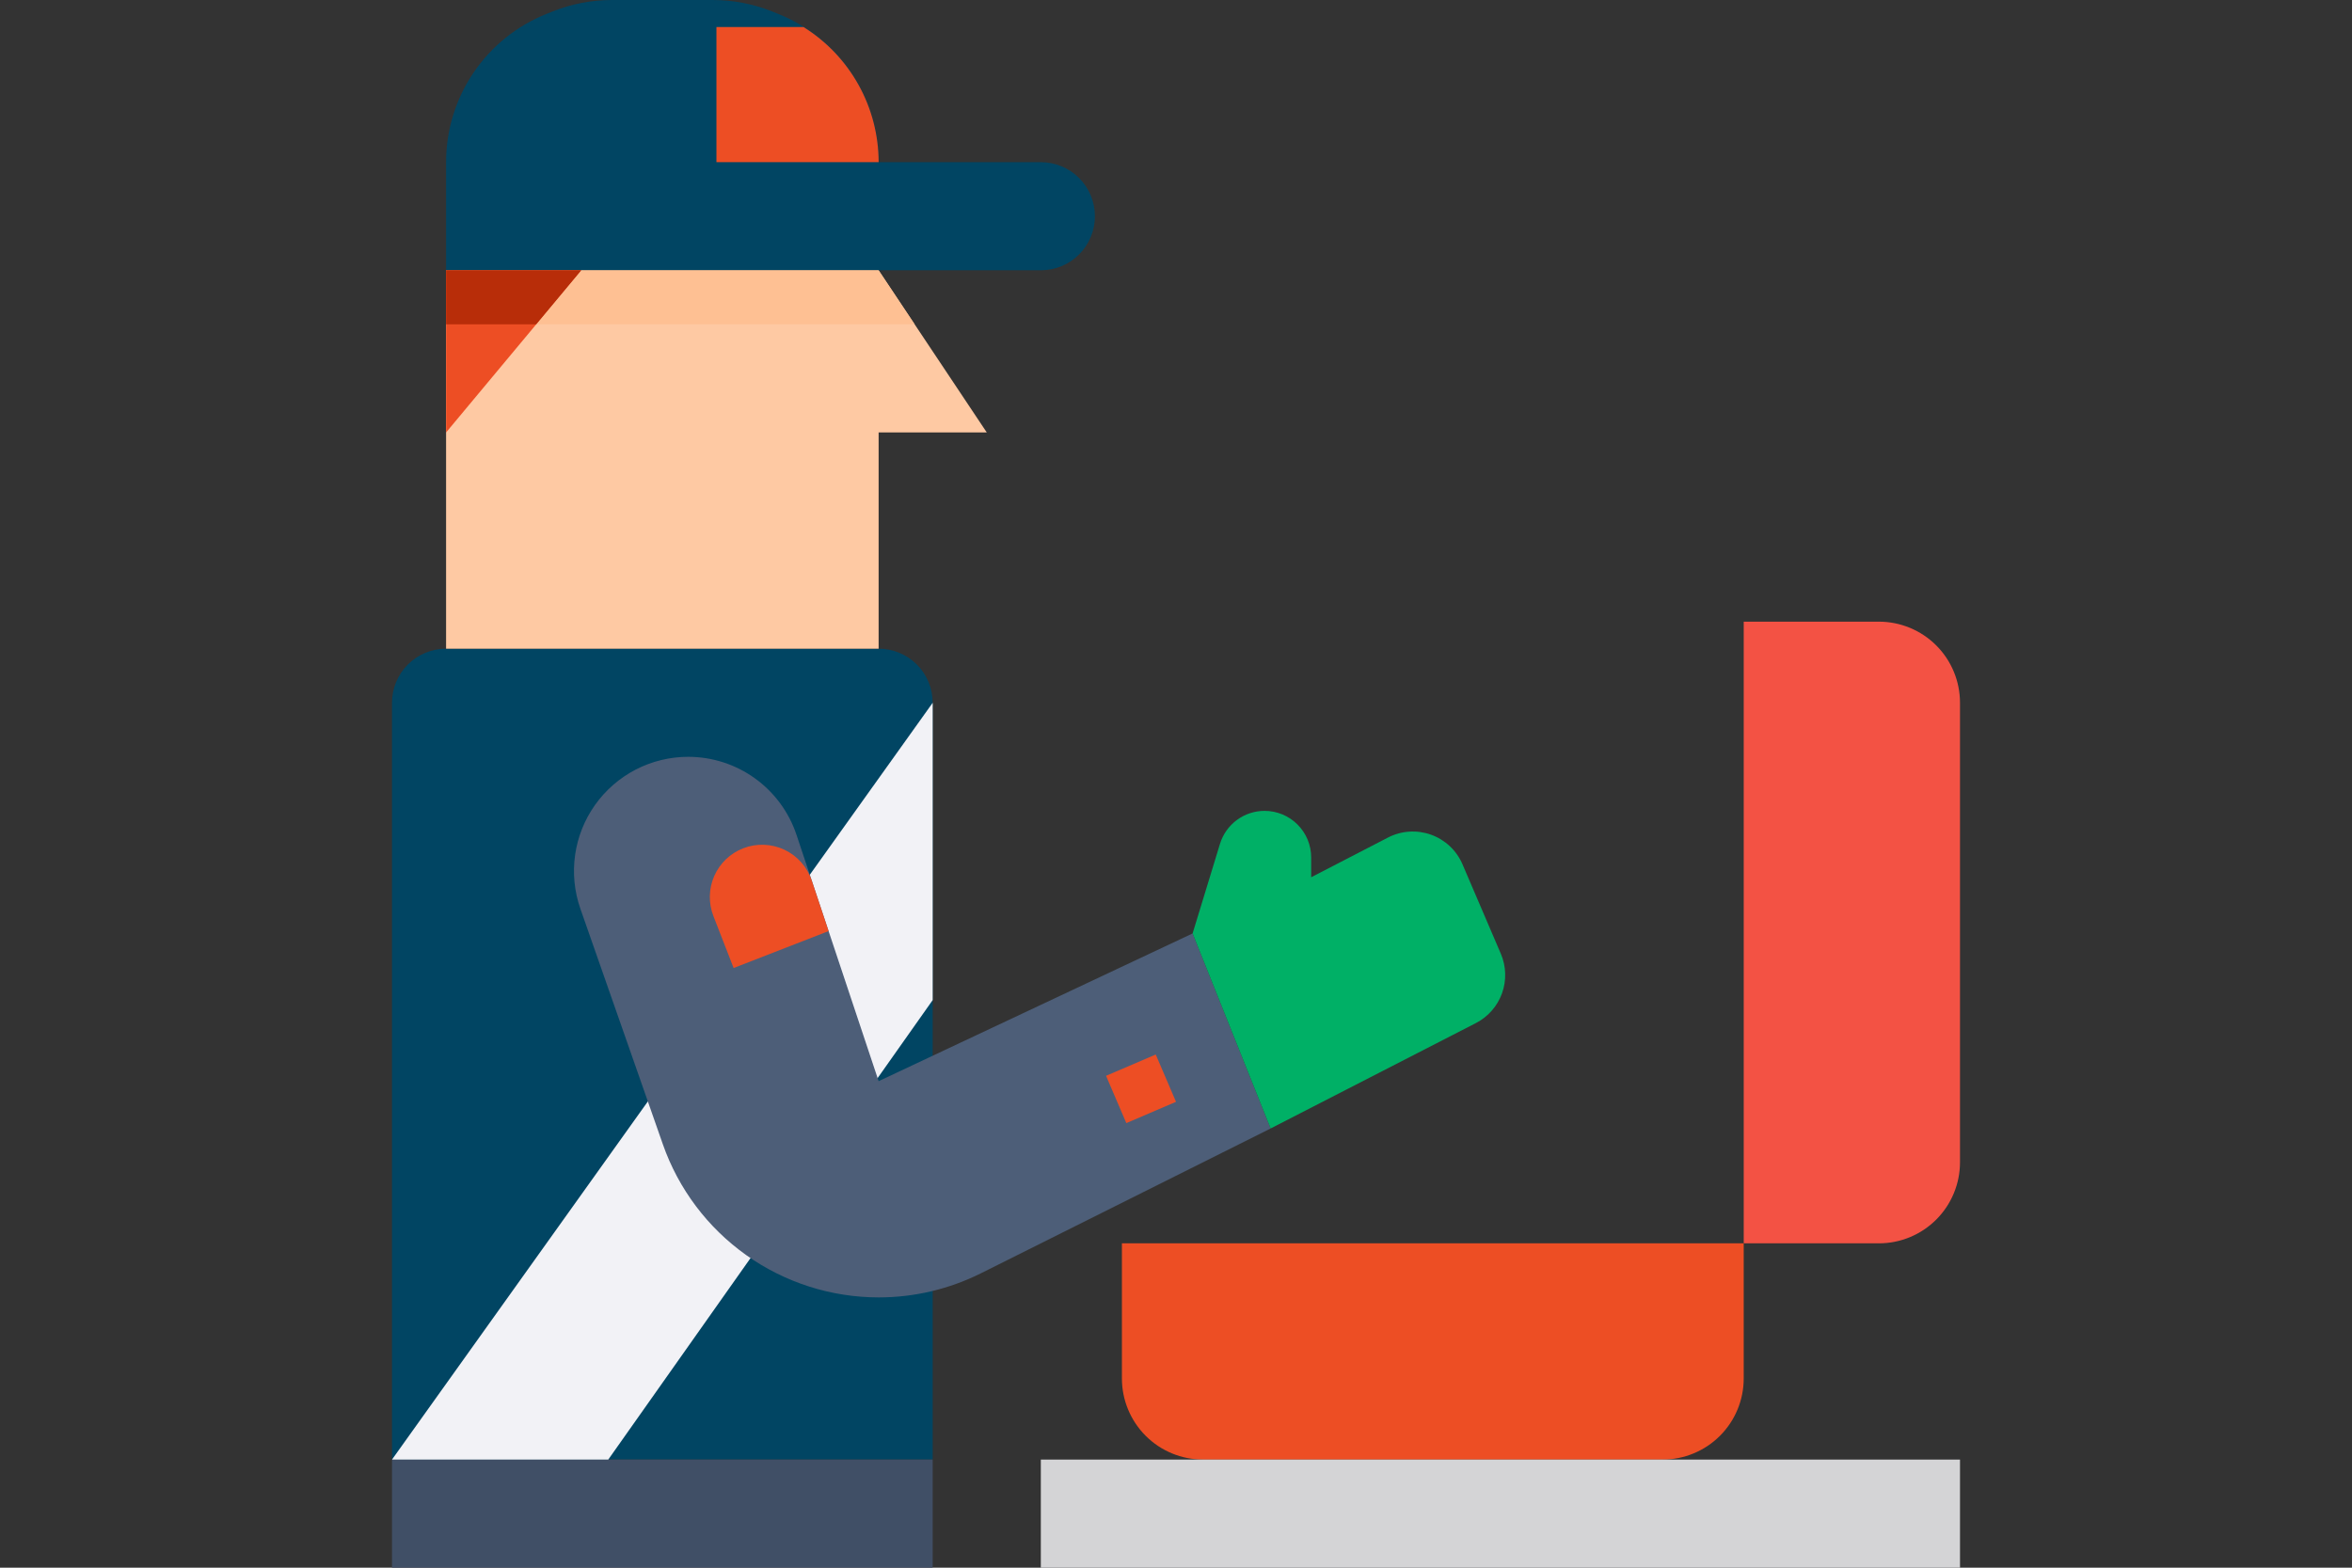
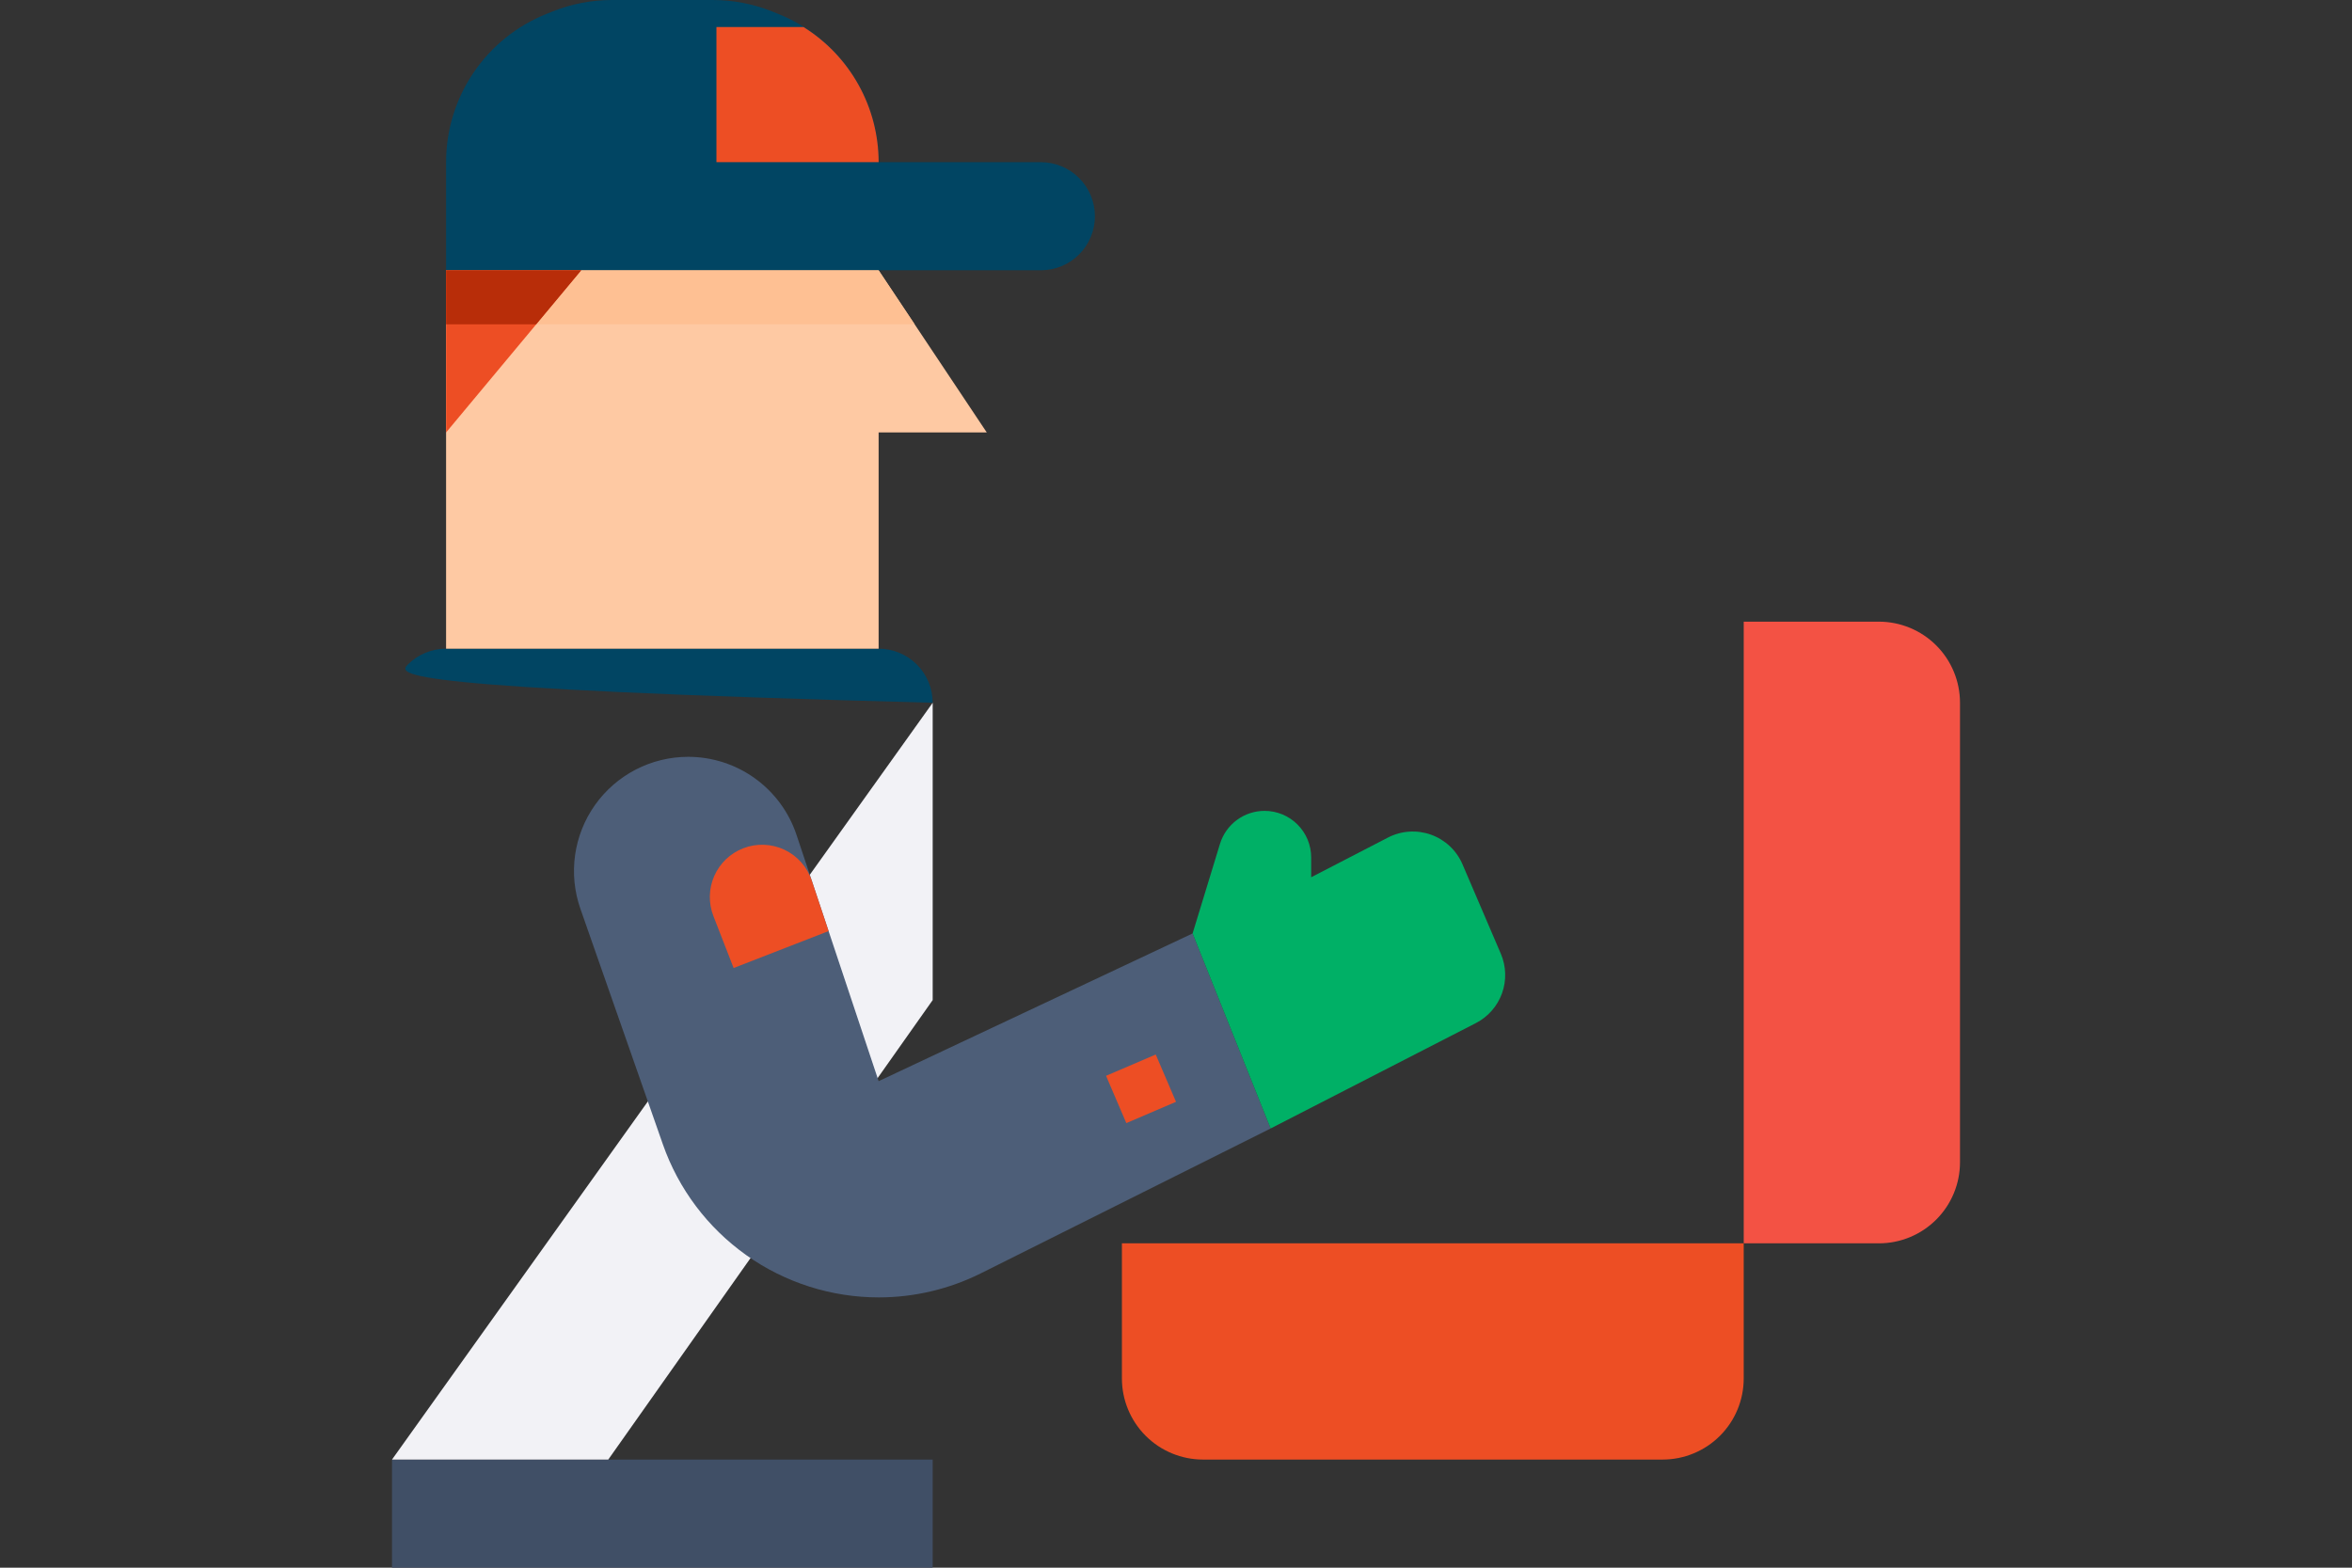
<svg xmlns="http://www.w3.org/2000/svg" width="150" height="100" viewBox="0 0 150 100" fill="none">
  <rect x="0" y="0" width="150" height="100" fill="#333333" stroke="none" />
-   <path d="M59.483 93.103H25V44.828C25 43.913 25.363 43.036 26.01 42.389C26.657 41.743 27.534 41.379 28.448 41.379H56.035C56.949 41.379 57.826 41.743 58.473 42.389C59.12 43.036 59.483 43.913 59.483 44.828V93.103Z" fill="#014563" />
+   <path d="M59.483 93.103V44.828C25 43.913 25.363 43.036 26.01 42.389C26.657 41.743 27.534 41.379 28.448 41.379H56.035C56.949 41.379 57.826 41.743 58.473 42.389C59.12 43.036 59.483 43.913 59.483 44.828V93.103Z" fill="#014563" />
  <path d="M56.035 41.379H28.449V17.241H56.035L62.932 27.586H56.035V41.379Z" fill="#FEC9A3" />
  <path d="M56.035 10.345C56.035 8.309 55.425 6.32 54.284 4.634C53.143 2.948 51.522 1.643 49.632 0.887L49.236 0.729C48.033 0.247 46.749 1.515e-06 45.453 8.62897e-09H39.031C37.735 -5.33396e-05 36.451 0.247 35.248 0.729L34.852 0.887C32.962 1.643 31.342 2.948 30.2 4.634C29.059 6.32 28.449 8.309 28.449 10.345V17.241H66.38C67.295 17.241 68.172 16.878 68.819 16.231C69.465 15.585 69.829 14.708 69.829 13.793C69.829 12.879 69.465 12.002 68.819 11.355C68.172 10.708 67.295 10.345 66.38 10.345H56.035Z" fill="#014563" />
  <path d="M28.449 27.586V17.241H37.07L28.449 27.586Z" fill="#ED4E24" />
  <path d="M71.551 79.31H111.206V87.931C111.206 89.303 110.661 90.618 109.691 91.588C108.721 92.558 107.405 93.103 106.034 93.103H76.723C75.351 93.103 74.036 92.558 73.066 91.588C72.096 90.618 71.551 89.303 71.551 87.931V79.31Z" fill="#ED4E24" />
  <path d="M111.207 79.31V39.655H119.828C121.2 39.655 122.515 40.2 123.485 41.17C124.455 42.14 125 43.456 125 44.828V74.138C125 75.51 124.455 76.825 123.485 77.795C122.515 78.765 121.2 79.31 119.828 79.31H111.207Z" fill="#F35244" />
  <path d="M25 93.103H59.483V100H25V93.103Z" fill="#404F66" />
  <path d="M45.691 10.345H56.036C56.034 8.62 55.593 6.923 54.755 5.415C53.917 3.907 52.709 2.637 51.245 1.724H45.691V10.345Z" fill="#ED4E24" />
  <path d="M25 93.103H38.793L59.483 63.793V44.828L25 93.103Z" fill="#F2F2F6" />
  <path d="M56.036 68.966L50.799 53.257C50.316 51.806 49.388 50.545 48.148 49.651C46.908 48.757 45.418 48.276 43.889 48.276C42.726 48.276 41.58 48.555 40.546 49.089C39.513 49.623 38.622 50.397 37.949 51.345C37.276 52.294 36.84 53.39 36.677 54.542C36.514 55.694 36.63 56.868 37.014 57.966L42.273 72.99C43.272 75.845 45.134 78.318 47.6 80.068C50.067 81.818 53.016 82.758 56.041 82.759C58.305 82.759 60.539 82.231 62.564 81.219L81.036 71.983L76.06 59.542L56.036 68.966Z" fill="#4D5E78" />
  <path d="M46.787 61.748L52.843 59.393L51.768 56.165C51.625 55.736 51.397 55.342 51.097 55.004C50.797 54.666 50.431 54.393 50.022 54.201C49.613 54.009 49.17 53.902 48.718 53.887C48.267 53.871 47.817 53.948 47.396 54.111C46.572 54.432 45.908 55.067 45.552 55.876C45.196 56.686 45.176 57.604 45.496 58.428L46.787 61.748Z" fill="#ED4E24" />
  <path d="M88.517 53.427L83.621 55.959V54.697C83.621 54.306 83.544 53.92 83.395 53.559C83.245 53.199 83.026 52.871 82.75 52.595C82.474 52.319 82.147 52.1 81.786 51.95C81.425 51.801 81.039 51.724 80.648 51.724C80.012 51.724 79.392 51.928 78.88 52.307C78.368 52.686 77.992 53.219 77.805 53.828L76.059 59.542L81.035 71.983L94.121 65.263C94.898 64.864 95.495 64.185 95.791 63.364C96.087 62.542 96.06 61.639 95.716 60.837L93.271 55.132C93.085 54.696 92.81 54.304 92.465 53.979C92.12 53.654 91.712 53.404 91.266 53.244C90.82 53.084 90.345 53.017 89.873 53.049C89.4 53.08 88.938 53.209 88.517 53.427Z" fill="#00B066" />
-   <path d="M66.379 93.103H125V100H66.379V93.103Z" fill="#D4D4D6" />
  <path d="M37.069 17.241L34.195 20.69H58.333L56.034 17.241H37.069Z" fill="#FEC093" />
  <path d="M37.07 17.241H28.449V20.69H34.196L37.07 17.241Z" fill="#B82D09" />
  <path d="M70.539 68.624L73.708 67.266L75.001 70.283L71.832 71.641L70.539 68.624Z" fill="#ED4E24" />
</svg>